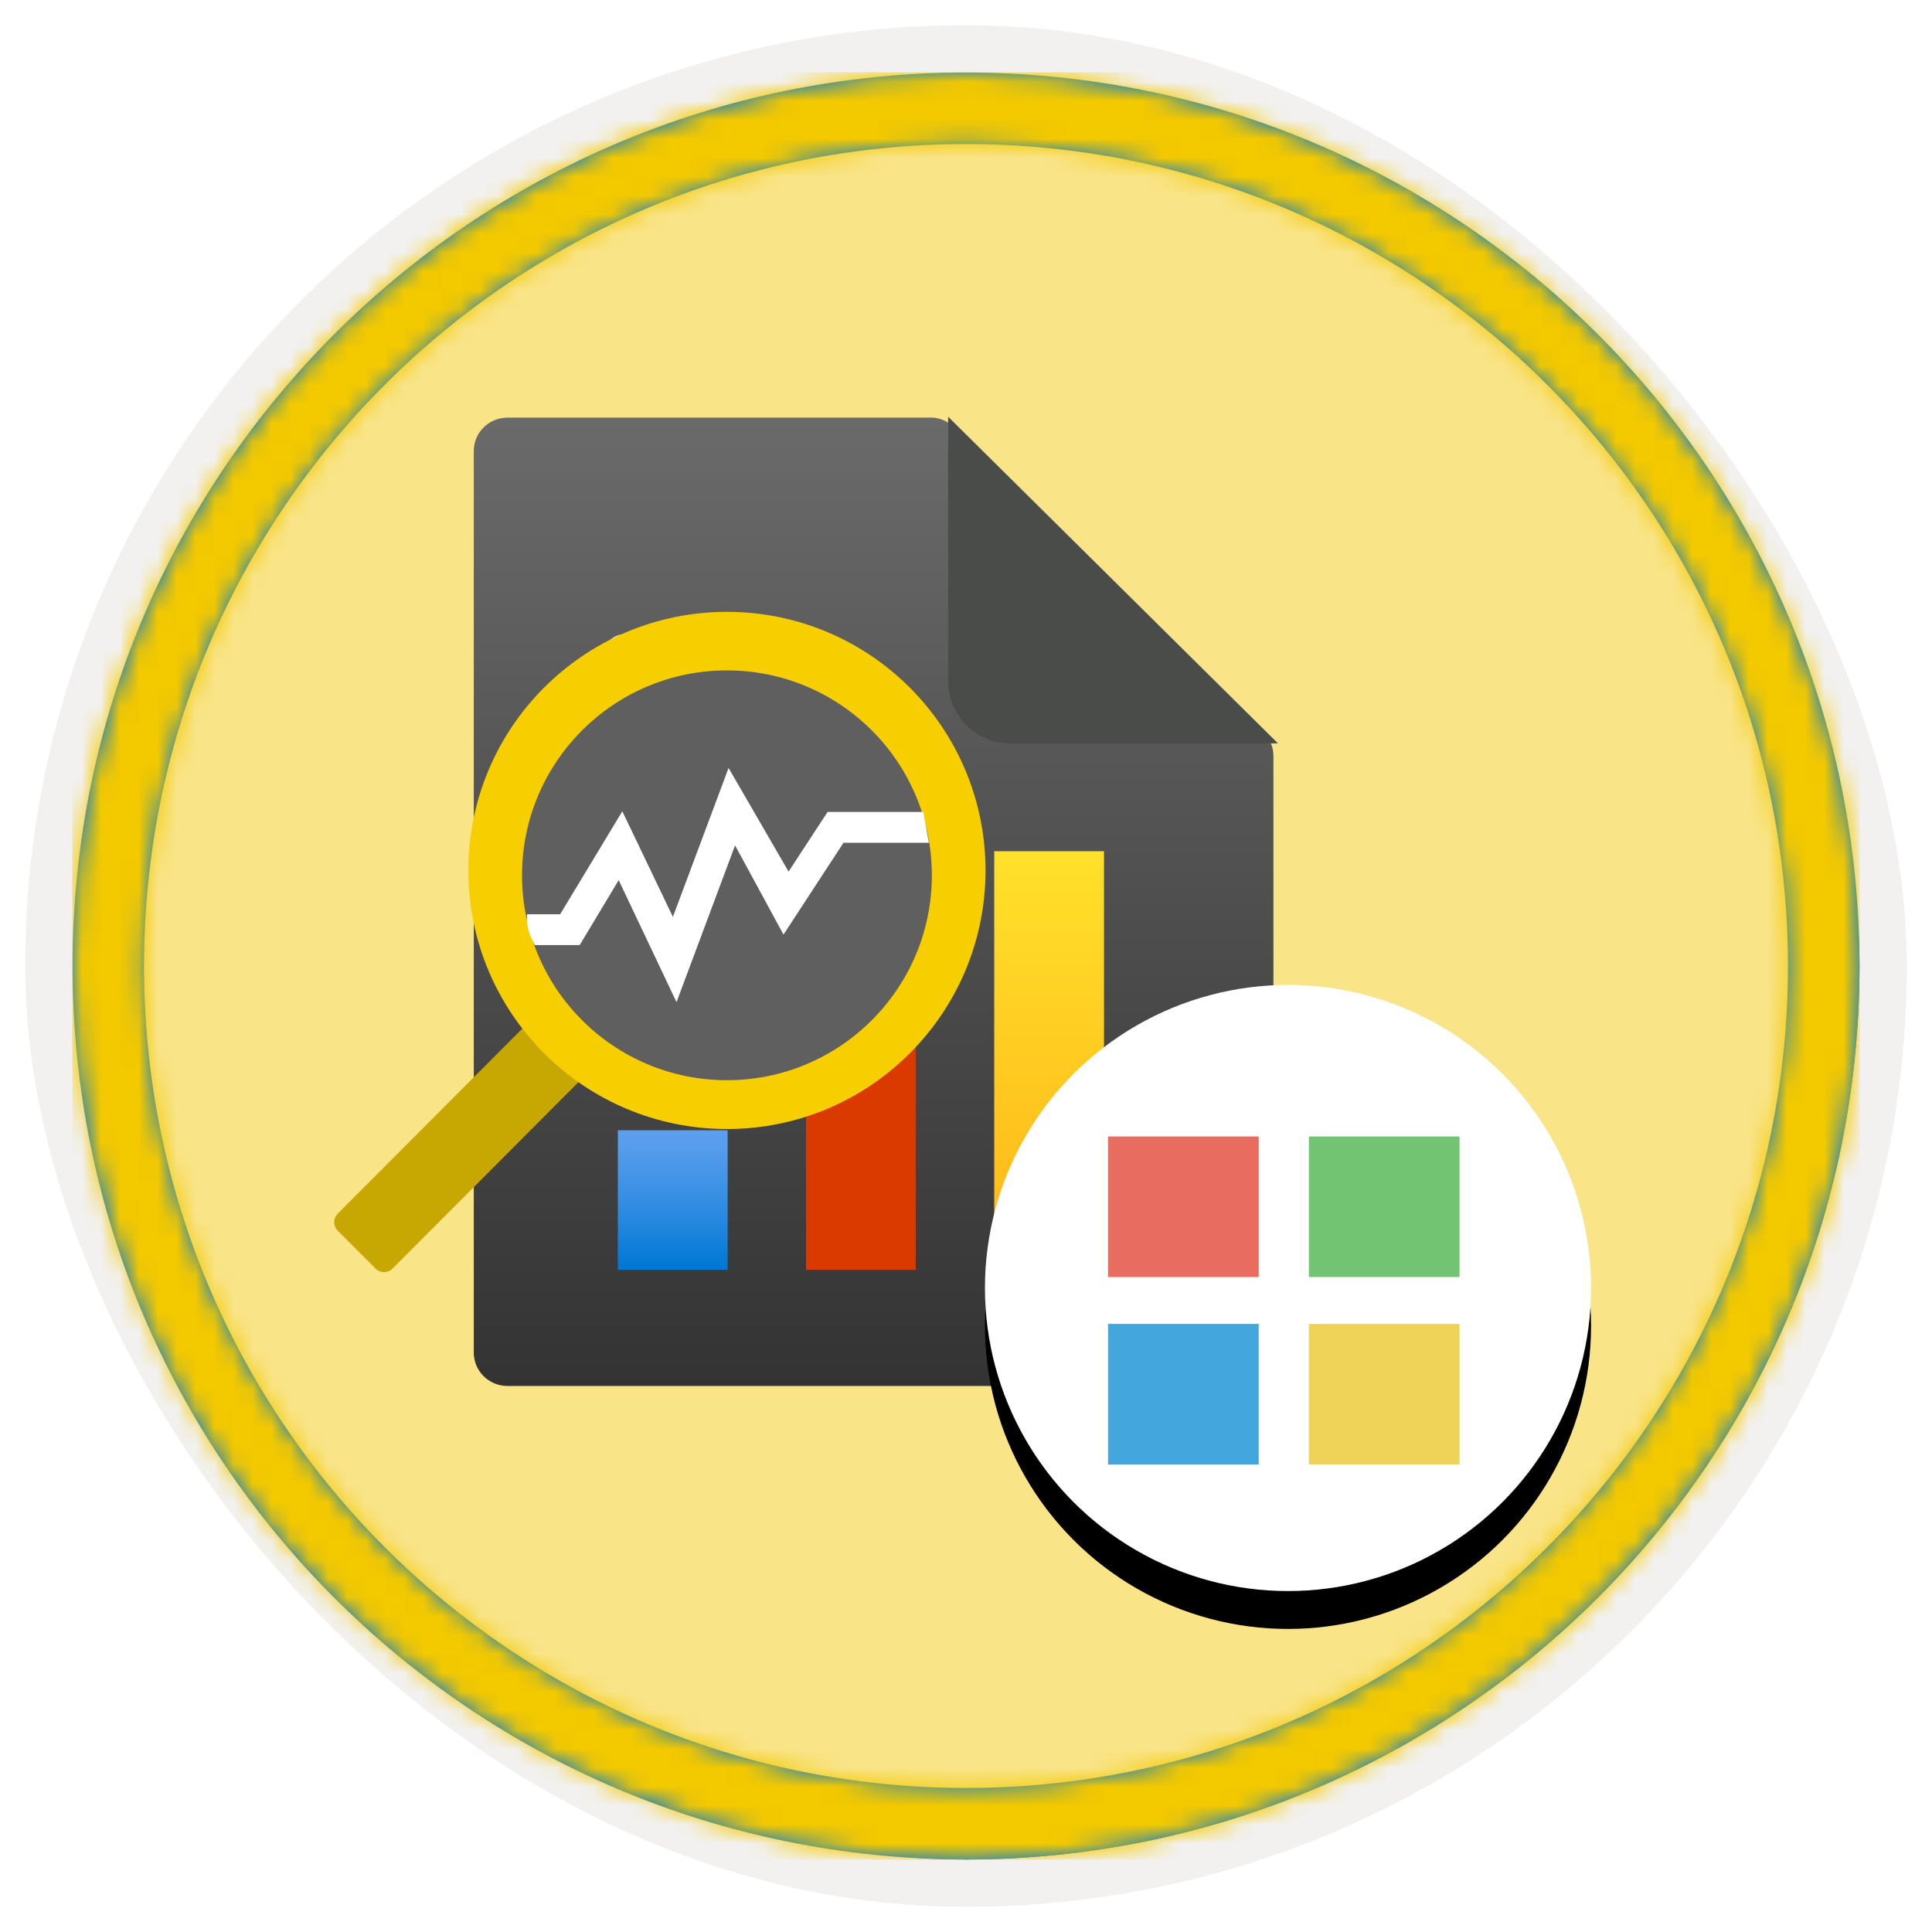
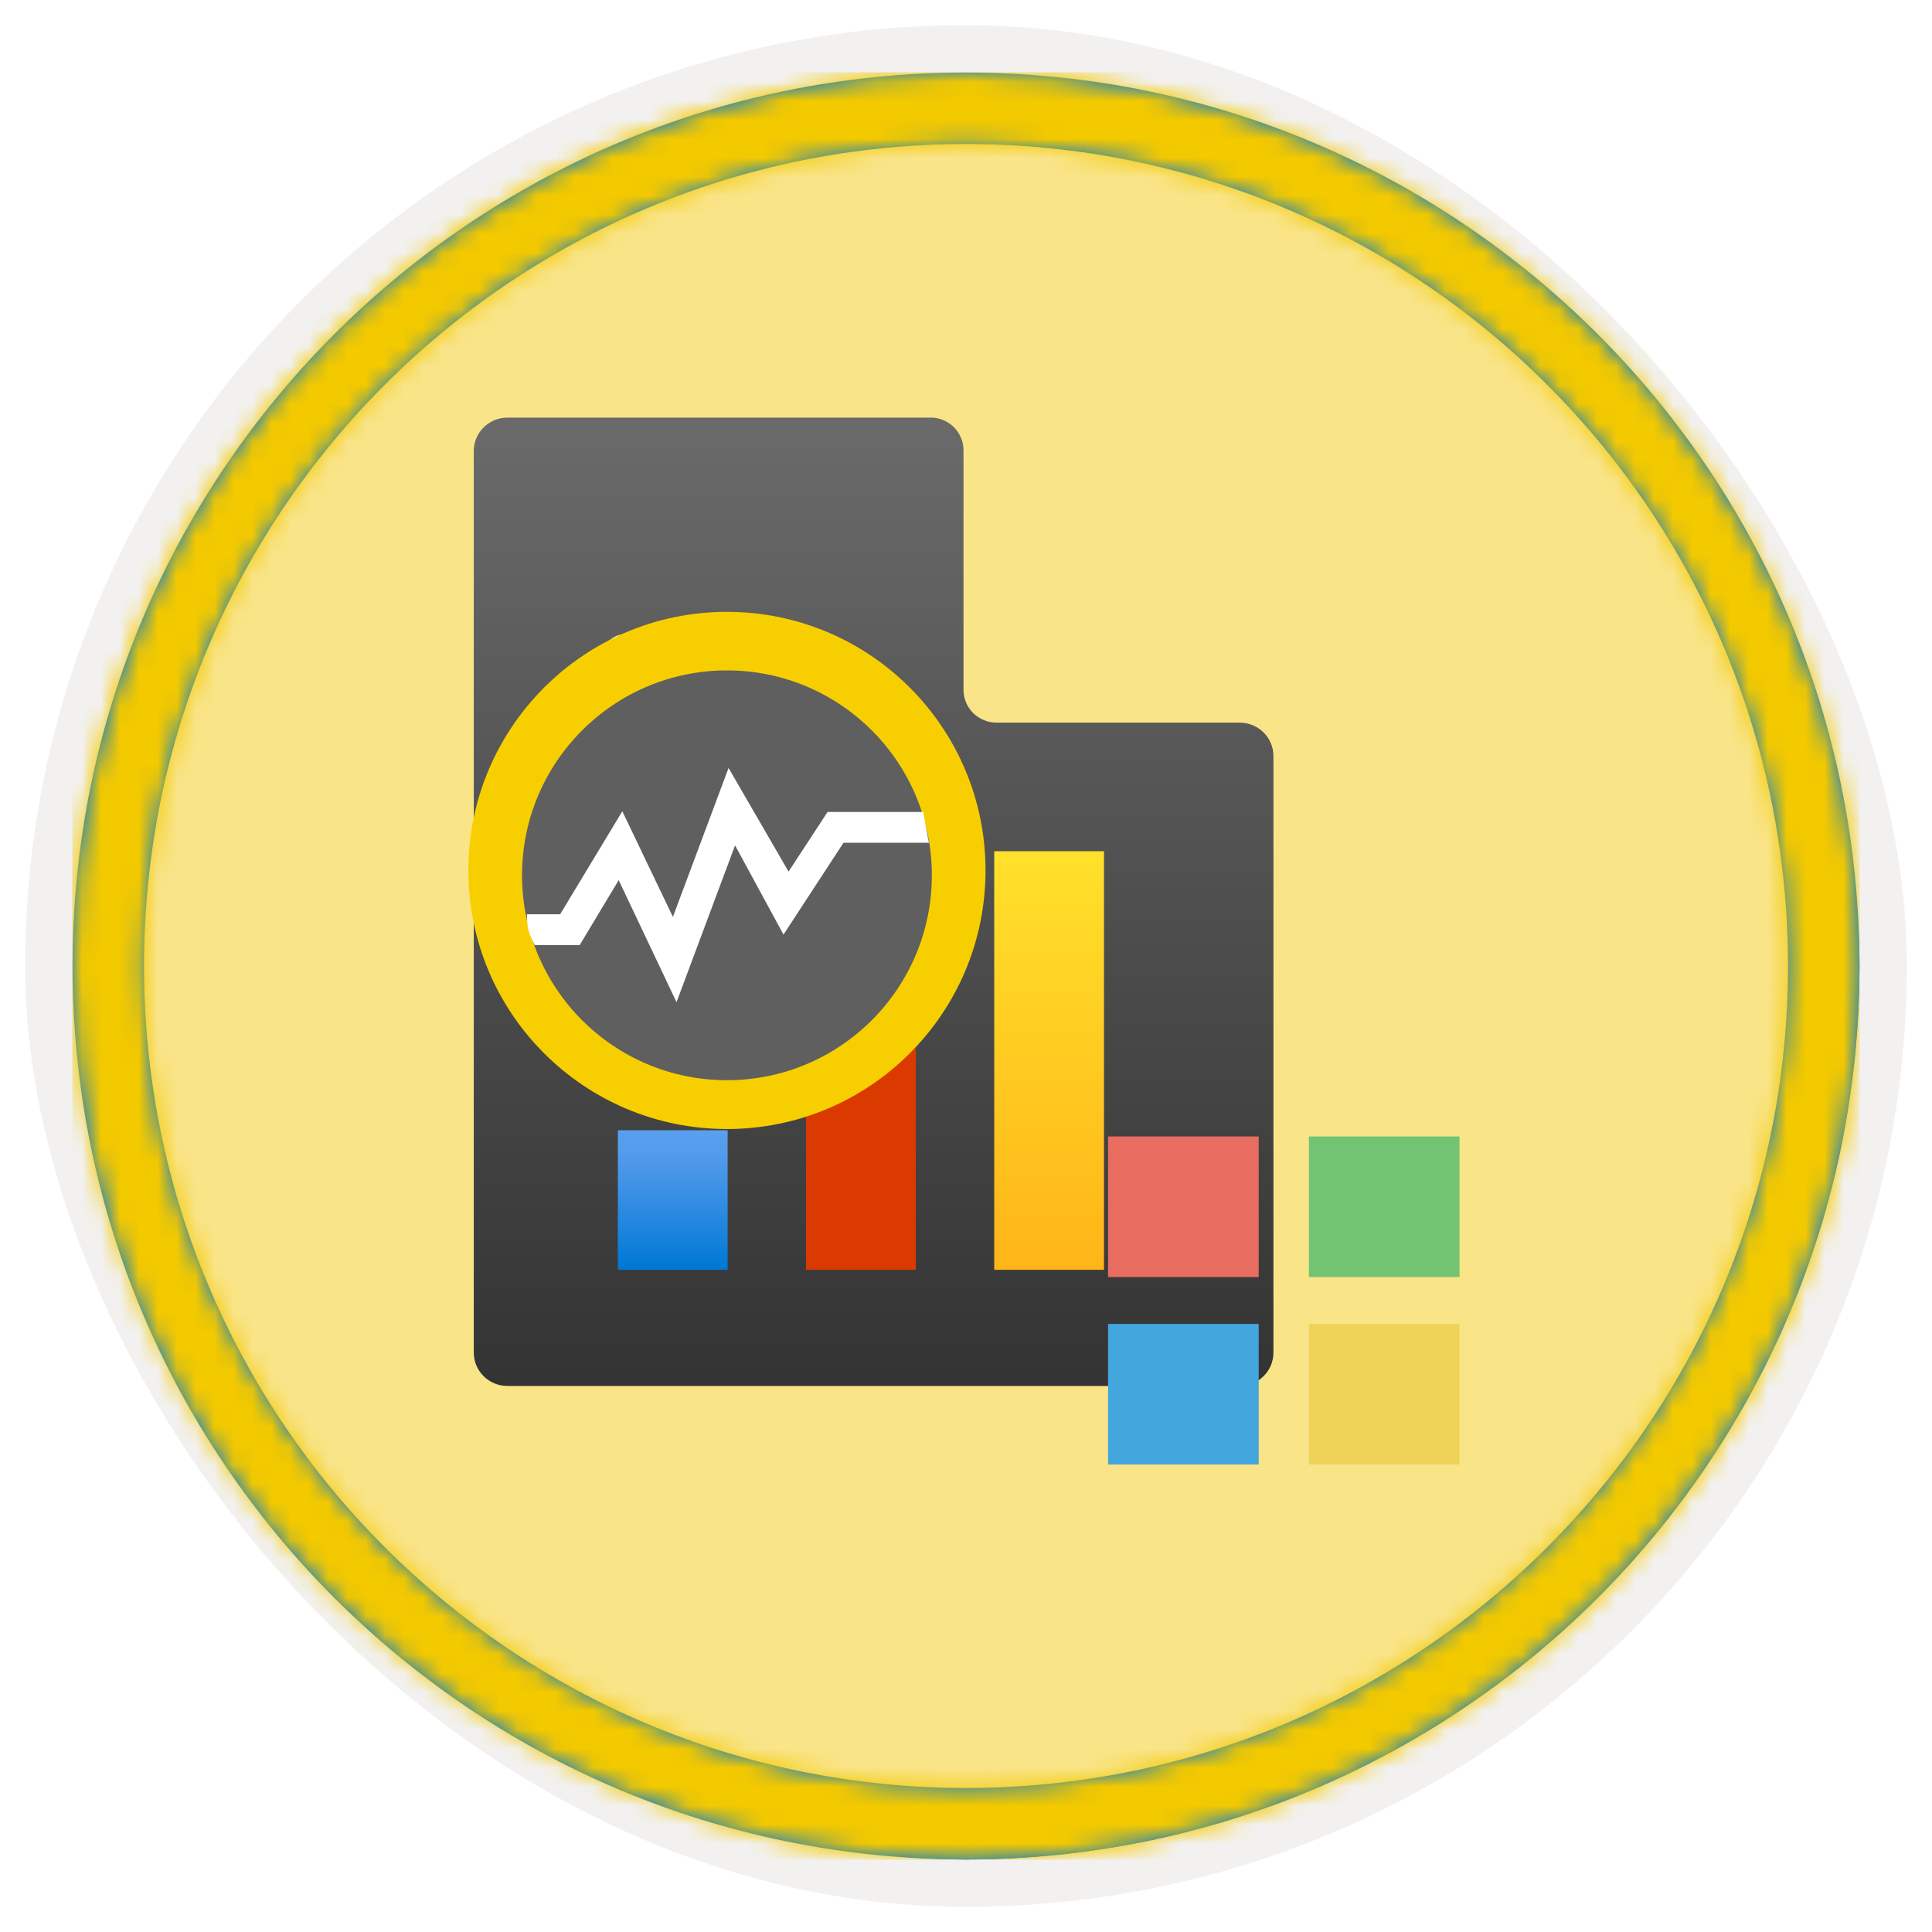
<svg xmlns="http://www.w3.org/2000/svg" xmlns:xlink="http://www.w3.org/1999/xlink" width="102px" height="102px" viewBox="0 0 102 102" version="1.1">
  <title>Overview of data analysis in Power BI/data-analytics-and-microsoft</title>
  <defs>
    <rect id="path-1" x="0" y="0" width="94.34" height="94.34" rx="47.17" />
    <filter x="-2.9%" y="-2.9%" width="106.4%" height="106.4%" filterUnits="objectBoundingBox" id="filter-3">
      <feMorphology radius="2.5" operator="dilate" in="SourceAlpha" result="shadowSpreadOuter1" />
      <feOffset dx="0.5" dy="0.5" in="shadowSpreadOuter1" result="shadowOffsetOuter1" />
      <feMorphology radius="1" operator="erode" in="SourceAlpha" result="shadowInner" />
      <feOffset dx="0.5" dy="0.5" in="shadowInner" result="shadowInner" />
      <feComposite in="shadowOffsetOuter1" in2="shadowInner" operator="out" result="shadowOffsetOuter1" />
      <feColorMatrix values="0 0 0 0 0.822   0 0 0 0 0.832   0 0 0 0 0.836  0 0 0 1 0" type="matrix" in="shadowOffsetOuter1" />
    </filter>
    <linearGradient x1="50%" y1="0%" x2="50%" y2="100%" id="linearGradient-4">
      <stop stop-color="#4E4E57" offset="0%" />
      <stop stop-color="#2E2E34" offset="100%" />
    </linearGradient>
    <rect id="path-5" x="0" y="0" width="94.34" height="94.34" />
    <path d="M47.17,0 C73.221,0 94.34,21.119 94.34,47.17 C94.34,73.221 73.221,94.34 47.17,94.34 C21.119,94.34 0,73.221 0,47.17 C0,21.119 21.119,0 47.17,0 Z M47.17,3.774 C23.203,3.774 3.774,23.203 3.774,47.17 C3.774,71.137 23.203,90.566 47.17,90.566 C71.137,90.566 90.566,71.137 90.566,47.17 C90.566,23.203 71.137,3.774 47.17,3.774 Z" id="path-6" />
    <filter x="-28.1%" y="-23.2%" width="156.6%" height="146.7%" filterUnits="objectBoundingBox" id="filter-8">
      <feOffset dx="0" dy="2" in="SourceAlpha" result="shadowOffsetOuter1" />
      <feGaussianBlur stdDeviation="2" in="shadowOffsetOuter1" result="shadowBlurOuter1" />
      <feColorMatrix values="0 0 0 0 0   0 0 0 0 0   0 0 0 0 0  0 0 0 0.1 0" type="matrix" in="shadowBlurOuter1" result="shadowMatrixOuter1" />
      <feMerge>
        <feMergeNode in="shadowMatrixOuter1" />
        <feMergeNode in="SourceGraphic" />
      </feMerge>
    </filter>
    <linearGradient x1="50%" y1="0.67%" x2="50%" y2="100%" id="linearGradient-9">
      <stop stop-color="#6A6A6A" offset="0%" />
      <stop stop-color="#343333" offset="100%" />
    </linearGradient>
    <linearGradient x1="50%" y1="97.569%" x2="50%" y2="-5.31%" id="linearGradient-10">
      <stop stop-color="#0078D4" offset="0%" />
      <stop stop-color="#1380DA" offset="16%" />
      <stop stop-color="#3C91E5" offset="53%" />
      <stop stop-color="#559CEC" offset="82%" />
      <stop stop-color="#5EA0EF" offset="100%" />
    </linearGradient>
    <linearGradient x1="50%" y1="0%" x2="50%" y2="100%" id="linearGradient-11">
      <stop stop-color="#DA3A00" offset="0%" />
      <stop stop-color="#DA3A00" offset="100%" />
    </linearGradient>
    <linearGradient x1="50%" y1="2.046%" x2="50%" y2="100%" id="linearGradient-12">
      <stop stop-color="#FFE02A" offset="0%" />
      <stop stop-color="#FFB518" offset="100%" />
    </linearGradient>
    <filter x="-33.9%" y="-33.9%" width="169.6%" height="169.6%" filterUnits="objectBoundingBox" id="filter-13">
      <feOffset dx="0" dy="2" in="SourceAlpha" result="shadowOffsetOuter1" />
      <feGaussianBlur stdDeviation="2" in="shadowOffsetOuter1" result="shadowBlurOuter1" />
      <feColorMatrix values="0 0 0 0 0   0 0 0 0 0   0 0 0 0 0  0 0 0 0.1 0" type="matrix" in="shadowBlurOuter1" result="shadowMatrixOuter1" />
      <feMerge>
        <feMergeNode in="shadowMatrixOuter1" />
        <feMergeNode in="SourceGraphic" />
      </feMerge>
    </filter>
-     <circle id="path-14" cx="67" cy="67" r="16" />
    <filter x="-3.1%" y="-3.1%" width="106.2%" height="112.5%" filterUnits="objectBoundingBox" id="filter-15">
      <feOffset dx="0" dy="2" in="SourceAlpha" result="shadowOffsetOuter1" />
      <feColorMatrix values="0 0 0 0 0   0 0 0 0 0   0 0 0 0 0  0 0 0 0.1 0" type="matrix" in="shadowOffsetOuter1" />
    </filter>
  </defs>
  <g id="Badges" stroke="none" stroke-width="1" fill="none" fill-rule="evenodd">
    <g id="Overview-of-data-analysis-in-Power-BI" transform="translate(-159, -509)">
      <g id="Overview-of-data-analysis-in-Power-BI/data-analytics-and-microsoft" transform="translate(160, 510)">
        <g id="Badge-Plates/Circle">
          <g id="BG" transform="translate(2.83, 2.83)">
            <mask id="mask-2" fill="white">
              <use xlink:href="#path-1" />
            </mask>
            <g>
              <use fill="black" fill-opacity="1" filter="url(#filter-3)" xlink:href="#path-1" />
              <rect stroke="#F2F1F0" stroke-width="2.5" x="-1.25" y="-1.25" width="96.84" height="96.84" rx="48.42" />
            </g>
            <g id="Colors/Power-BI/BG-Solid-1" mask="url(#mask-2)">
              <rect id="Rectangle" fill="url(#linearGradient-4)" x="0" y="0" width="94.34" height="94.34" />
              <g id="Rectangle">
                <use fill="#F2C811" xlink:href="#path-5" />
                <use fill-opacity="0.501" fill="#FFFFFF" xlink:href="#path-5" />
              </g>
            </g>
          </g>
          <g id="Border" transform="translate(2.83, 2.83)">
            <mask id="mask-7" fill="white">
              <use xlink:href="#path-6" />
            </mask>
            <use id="Boarder" fill="#0078D4" fill-rule="nonzero" xlink:href="#path-6" />
            <g id="Colors/Power-BI/Border" mask="url(#mask-7)" fill="#F3C900">
              <rect id="Rectangle" x="0" y="0" width="94.34" height="94.34" />
            </g>
          </g>
        </g>
        <g id="Group-2" transform="translate(16, 19)" fill-rule="nonzero">
          <g id="Document-w/-Data" filter="url(#filter-8)" transform="translate(7.727, -0)">
            <g id="Icon-azurestack-6">
              <g id="Group">
                <path d="M24.518,0.048 L2.066,0.048 C1.083,0.048 0.286,0.837 0.286,1.81 L0.286,49.411 C0.286,50.384 1.083,51.173 2.066,51.173 L40.724,51.173 C41.707,51.173 42.504,50.384 42.504,49.411 L42.504,17.914 C42.504,16.941 41.707,16.152 40.724,16.152 L27.89,16.152 C26.924,16.152 26.141,15.377 26.141,14.421 L26.141,1.81 C26.16,0.888 25.447,0.113 24.518,0.048 Z" id="Path" fill="url(#linearGradient-9)" />
-                 <path d="M42.745,17.248 L25.33,0 L25.33,13.975 C25.33,15.783 26.801,17.248 28.616,17.248 L42.745,17.248 Z" id="Path" fill="#4A4C4A" />
              </g>
            </g>
            <g id="Computer" transform="translate(7.065, 11.481)">
-               <rect id="Rectangle" fill="#FFFFFF" x="0" y="5.729" width="12.419" height="2.455" rx="1.228" />
              <rect id="Rectangle" fill="#FFFFFF" x="0" y="0" width="12.419" height="2.455" rx="1.228" />
-               <rect id="Rectangle" fill="#FFFFFF" x="0" y="11.459" width="7.451" height="2.455" rx="1.228" />
              <rect id="Rectangle" fill="url(#linearGradient-10)" x="0.828" y="26.192" width="5.795" height="7.366" />
              <rect id="Rectangle" fill="url(#linearGradient-11)" x="10.763" y="19.644" width="5.795" height="13.914" />
              <rect id="Rectangle" fill="url(#linearGradient-12)" x="20.698" y="11.459" width="5.795" height="22.099" />
            </g>
          </g>
          <g id="Magnifying-Glass" filter="url(#filter-13)" transform="translate(0, 10.303)">
-             <path d="M-0.396,24.752 L17.789,24.728 C18.137,24.728 18.42,25.009 18.42,25.357 C18.42,25.358 18.42,25.358 18.42,25.359 L18.416,28.195 C18.415,28.542 18.134,28.823 17.786,28.824 L-0.398,28.848 C-0.746,28.848 -1.029,28.566 -1.029,28.218 C-1.029,28.218 -1.029,28.217 -1.029,28.217 L-1.025,25.381 C-1.024,25.034 -0.743,24.753 -0.396,24.752 Z" id="Rectangle" fill="#C7A701" transform="translate(8.695, 26.788) rotate(-45) translate(-8.695, -26.788) " />
            <circle id="Oval" fill="#F7CF00" cx="21.379" cy="13.652" r="13.652" />
            <circle id="Oval" fill="#5F5F5F" cx="21.379" cy="13.909" r="10.818" />
            <path d="M15.664,14.165 L18.717,20.606 L21.808,12.329 L24.365,17.039 L27.532,12.19 L32.042,12.19 C31.931,11.639 31.879,11.268 31.745,10.563 L26.692,10.563 L24.632,13.714 L21.465,8.242 L18.526,16.104 L15.855,10.528 L12.574,15.965 L10.818,15.965 C10.818,16.853 10.982,17.068 11.23,17.593 L13.604,17.593 L15.664,14.165 Z" id="Path" fill="#FFFFFF" />
          </g>
        </g>
        <g id="Oval">
          <use fill="black" fill-opacity="1" filter="url(#filter-15)" xlink:href="#path-14" />
          <use fill="#FFFFFF" fill-rule="evenodd" xlink:href="#path-14" />
        </g>
        <g id="Group-4" transform="translate(57.5, 59)" fill-rule="nonzero">
          <polygon id="Rectangle-path" fill="#E86C60" points="-3.85469434e-13 1.98063788e-13 7.953 1.98063788e-13 7.953 7.423 -3.85469434e-13 7.423" />
          <polygon id="Rectangle-path" fill="#72C472" points="10.603 5.72430991e-13 18.556 5.72430991e-13 18.556 7.421 10.603 7.421" />
          <polygon id="Rectangle-path" fill="#43A6DD" points="-3.85469434e-13 9.896 7.953 9.896 7.953 17.319 -3.85469434e-13 17.319" />
          <polygon id="Rectangle-path" fill="#EFD358" points="10.603 9.896 18.556 9.896 18.556 17.319 10.603 17.319" />
        </g>
      </g>
    </g>
  </g>
</svg>